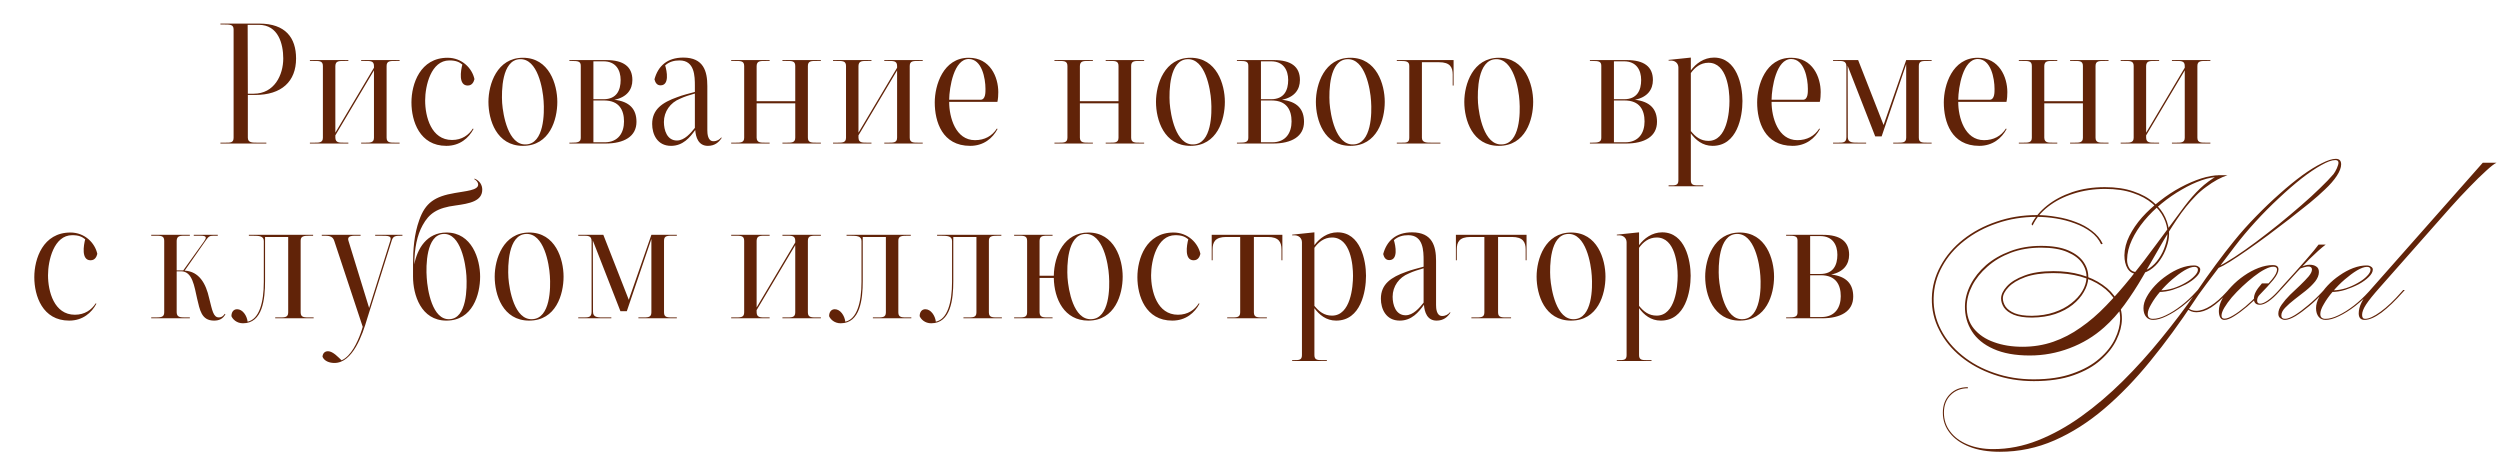
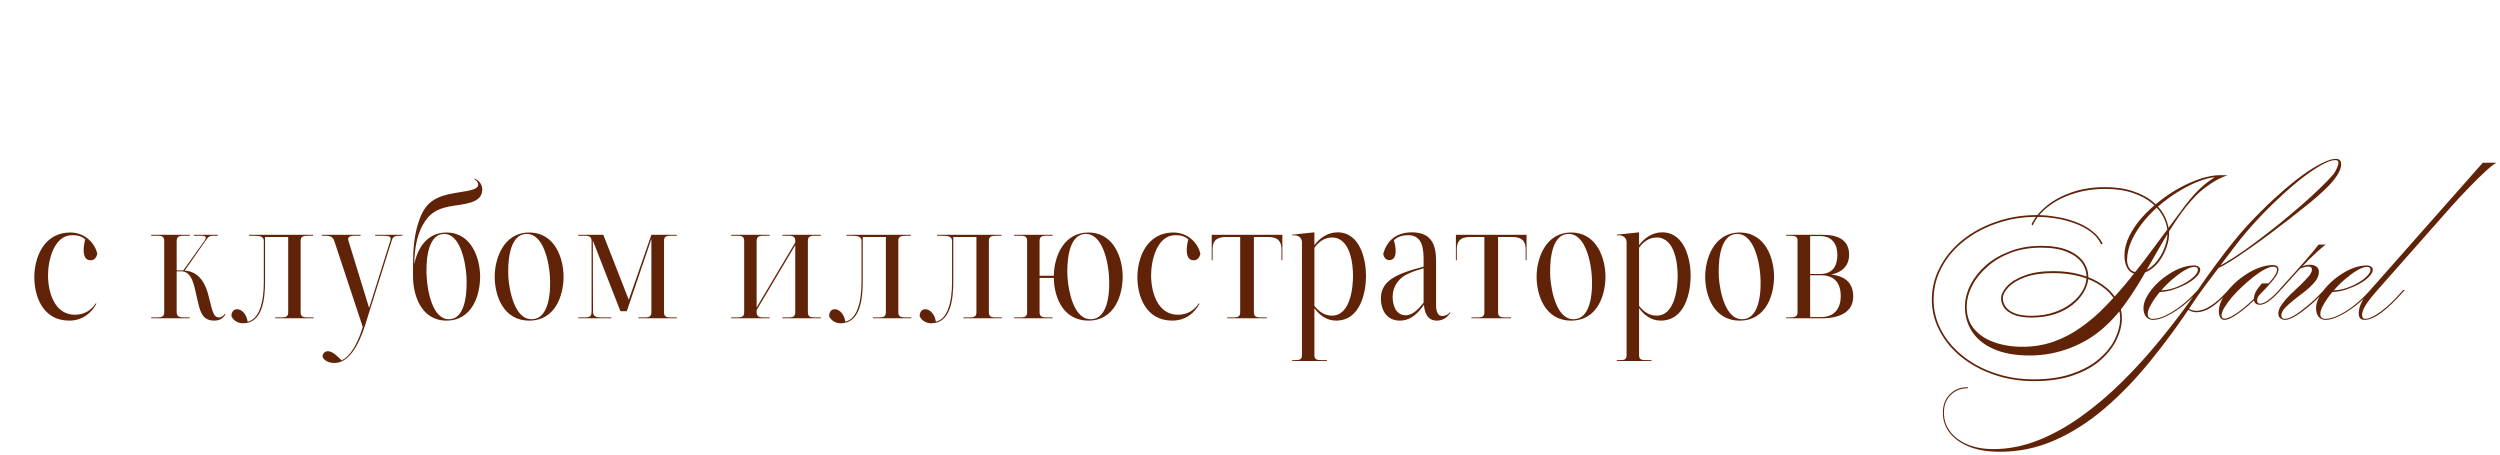
<svg xmlns="http://www.w3.org/2000/svg" width="418" height="76" viewBox="0 0 418 76" fill="none">
-   <path d="M43.284 4.153H41.409L41.439 15.668H42.421C45.872 15.668 47.36 12.544 47.36 9.777C47.36 7.337 46.527 4.153 43.284 4.153ZM37.451 4.093H36.856V3.944H43.343C47.747 3.944 49.503 6.325 49.503 9.777C49.503 13.615 47.092 15.877 42.659 15.877H41.439V23.018C41.439 23.911 42.242 23.851 43.194 23.851H44.533V24H36.856V23.851H37.66C38.552 23.851 39.058 23.881 39.058 23.018V4.926C39.058 4.093 38.463 4.093 37.451 4.093ZM66.812 10.193H66.277C65.295 10.193 64.64 10.134 64.64 11.026V23.018C64.64 23.911 65.295 23.851 66.277 23.851H66.812V24H60.385V23.851H60.921C61.873 23.851 62.527 23.911 62.527 23.018V11.77L56.07 22.631V23.018C56.1 23.911 56.725 23.851 57.707 23.851H58.243V24H51.815V23.851H52.351C53.333 23.851 53.987 23.911 53.987 23.018V11.026C53.987 10.134 53.333 10.193 52.351 10.193H51.815V10.044H58.243V10.193H57.707C56.725 10.193 56.1 10.134 56.07 11.026V22.185L62.527 11.324V11.026C62.527 10.134 61.873 10.193 60.921 10.193H60.385V10.044H66.812V10.193ZM78.197 14.3C76.62 14.3 77.036 11.8 77.304 10.788C76.769 10.372 76.263 10.104 75.132 10.104C72.067 10.104 71.085 14.329 71.085 16.799C71.085 19.507 72.097 23.405 75.578 23.405C77.245 23.405 78.375 22.572 79.06 21.5L79.179 21.56C78.375 23.078 76.888 24.387 74.626 24.387C70.163 24.387 68.794 20.251 68.794 17.126C68.794 14.032 70.252 9.658 74.834 9.658C77.245 9.658 78.941 11.413 79.328 13.228C79.209 13.704 78.941 14.3 78.197 14.3ZM87.945 24.149C90.981 24.03 91.04 18.942 90.891 16.888C90.772 14.895 89.909 9.747 86.904 9.896C83.899 10.044 83.839 15.192 83.958 17.216C84.107 19.239 84.97 24.298 87.945 24.149ZM87.44 9.658C91.814 9.658 93.183 14.091 93.183 17.037C93.183 20.013 91.903 24.387 87.44 24.387C83.006 24.387 81.667 20.042 81.667 17.037C81.667 14.091 83.095 9.658 87.44 9.658ZM101.002 16.799H99.217V23.792H101.092C103.413 23.792 104.335 22.155 104.335 20.31C104.335 18.406 103.532 16.799 101.002 16.799ZM100.913 10.253H99.217V16.591H100.913C103.115 16.591 103.77 15.073 103.77 13.377C103.77 11.711 102.966 10.253 100.913 10.253ZM106.418 20.37C106.418 22.81 104.365 24 101.211 24H95.2V23.851H95.587C96.539 23.851 97.104 23.792 97.104 23.048V10.997C97.104 10.253 96.628 10.193 95.617 10.193H95.2V10.044H101.359C104.246 10.044 105.734 11.145 105.734 13.377C105.734 14.984 104.811 16.263 102.728 16.68C105.317 16.978 106.418 18.287 106.418 20.37ZM116.183 21.381V15.639C115.35 15.877 114.457 16.144 113.713 16.502C112.077 17.156 111.005 18.644 111.005 20.399C111.005 21.738 111.511 23.494 113.178 23.494C114.457 23.494 115.499 22.244 116.183 21.381ZM120.587 22.988L120.676 23.048C120.17 23.822 119.486 24.387 118.355 24.387C116.778 24.387 116.332 22.959 116.243 21.738C115.35 22.988 114.189 24.387 112.196 24.387C109.875 24.387 109.042 22.423 109.042 20.727C109.042 18.287 110.738 17.126 113.267 16.234C114.1 15.906 115.32 15.609 116.183 15.371V14.389C116.183 12.722 116.153 10.104 113.624 10.104C112.731 10.104 111.898 10.312 111.214 10.937C111.511 11.889 111.958 14.27 110.44 14.27C109.785 14.27 109.547 13.734 109.428 13.258C110.024 11.056 111.541 9.628 114.249 9.628C117.641 9.628 118.266 11.919 118.266 14.389V21.768C118.266 22.304 118.325 23.613 119.278 23.613C119.903 23.613 120.319 23.316 120.587 22.988ZM128.681 10.193H128.145C127.163 10.193 126.538 10.134 126.509 11.026V16.918H132.966V11.026C132.966 10.134 132.341 10.193 131.359 10.193H130.823V10.044H137.251V10.193H136.685C135.733 10.193 135.078 10.134 135.078 11.026V23.018C135.078 23.911 135.733 23.851 136.715 23.851H137.251V24H130.823V23.851H131.359C132.311 23.851 132.966 23.911 132.966 23.018V17.275H126.509V23.018C126.538 23.911 127.193 23.851 128.145 23.851H128.681V24H122.254V23.851H122.789C123.771 23.851 124.426 23.911 124.426 23.018V11.026C124.426 10.134 123.771 10.193 122.789 10.193H122.254V10.044H128.681V10.193ZM154.279 10.193H153.743C152.761 10.193 152.107 10.134 152.107 11.026V23.018C152.107 23.911 152.761 23.851 153.743 23.851H154.279V24H147.852V23.851H148.387C149.339 23.851 149.994 23.911 149.994 23.018V11.77L143.537 22.631V23.018C143.567 23.911 144.192 23.851 145.174 23.851H145.709V24H139.282V23.851H139.818C140.799 23.851 141.454 23.911 141.454 23.018V11.026C141.454 10.134 140.799 10.193 139.818 10.193H139.282V10.044H145.709V10.193H145.174C144.192 10.193 143.567 10.134 143.537 11.026V22.185L149.994 11.324V11.026C149.994 10.134 149.339 10.193 148.387 10.193H147.852V10.044H154.279V10.193ZM158.701 16.68H163.938C164.801 16.68 164.771 15.43 164.771 14.865C164.771 13.109 164.176 9.866 161.974 9.866C159.504 9.866 158.73 14.567 158.701 16.68ZM166.764 17.037H158.701C158.701 19.626 159.772 23.435 163.015 23.435C164.622 23.435 165.872 22.75 166.675 21.5L166.794 21.56C165.961 23.137 164.443 24.387 162.212 24.387C157.54 24.387 156.29 20.34 156.29 17.126C156.29 14.27 157.689 9.658 161.974 9.658C165.574 9.658 166.913 12.901 166.913 15.4C166.913 15.936 166.883 16.502 166.764 17.037ZM182.73 10.193H182.194C181.212 10.193 180.588 10.134 180.558 11.026V16.918H187.015V11.026C187.015 10.134 186.39 10.193 185.408 10.193H184.872V10.044H191.3V10.193H190.734C189.782 10.193 189.128 10.134 189.128 11.026V23.018C189.128 23.911 189.782 23.851 190.764 23.851H191.3V24H184.872V23.851H185.408C186.36 23.851 187.015 23.911 187.015 23.018V17.275H180.558V23.018C180.588 23.911 181.242 23.851 182.194 23.851H182.73V24H176.303V23.851H176.838C177.82 23.851 178.475 23.911 178.475 23.018V11.026C178.475 10.134 177.82 10.193 176.838 10.193H176.303V10.044H182.73V10.193ZM199.56 24.149C202.595 24.03 202.654 18.942 202.506 16.888C202.387 14.895 201.524 9.747 198.518 9.896C195.513 10.044 195.454 15.192 195.573 17.216C195.721 19.239 196.584 24.298 199.56 24.149ZM199.054 9.658C203.428 9.658 204.797 14.091 204.797 17.037C204.797 20.013 203.517 24.387 199.054 24.387C194.62 24.387 193.281 20.042 193.281 17.037C193.281 14.091 194.71 9.658 199.054 9.658ZM212.617 16.799H210.831V23.792H212.706C215.027 23.792 215.949 22.155 215.949 20.31C215.949 18.406 215.146 16.799 212.617 16.799ZM212.527 10.253H210.831V16.591H212.527C214.729 16.591 215.384 15.073 215.384 13.377C215.384 11.711 214.581 10.253 212.527 10.253ZM218.032 20.37C218.032 22.81 215.979 24 212.825 24H206.814V23.851H207.201C208.153 23.851 208.719 23.792 208.719 23.048V10.997C208.719 10.253 208.243 10.193 207.231 10.193H206.814V10.044H212.974C215.86 10.044 217.348 11.145 217.348 13.377C217.348 14.984 216.426 16.263 214.343 16.68C216.931 16.978 218.032 18.287 218.032 20.37ZM226.294 24.149C229.329 24.03 229.388 18.942 229.24 16.888C229.121 14.895 228.258 9.747 225.252 9.896C222.247 10.044 222.188 15.192 222.307 17.216C222.455 19.239 223.318 24.298 226.294 24.149ZM225.788 9.658C230.162 9.658 231.531 14.091 231.531 17.037C231.531 20.013 230.251 24.387 225.788 24.387C221.354 24.387 220.015 20.042 220.015 17.037C220.015 14.091 221.444 9.658 225.788 9.658ZM243.04 10.044V14.3H242.892V12.484C242.892 11.264 242.475 10.402 240.6 10.402H237.744V23.018C237.744 23.911 238.607 23.851 239.5 23.851H240.839V24H233.548V23.851H234.322C235.125 23.851 235.631 23.881 235.631 23.018V11.026C235.631 10.253 235.096 10.193 234.114 10.193H233.548V10.044C233.548 10.044 241.077 10.044 243.04 10.044ZM251.11 24.149C254.145 24.03 254.205 18.942 254.056 16.888C253.937 14.895 253.074 9.747 250.069 9.896C247.063 10.044 247.004 15.192 247.123 17.216C247.271 19.239 248.134 24.298 251.11 24.149ZM250.604 9.658C254.978 9.658 256.347 14.091 256.347 17.037C256.347 20.013 255.068 24.387 250.604 24.387C246.17 24.387 244.831 20.042 244.831 17.037C244.831 14.091 246.26 9.658 250.604 9.658ZM271.635 16.799H269.85V23.792H271.724C274.045 23.792 274.968 22.155 274.968 20.31C274.968 18.406 274.164 16.799 271.635 16.799ZM271.546 10.253H269.85V16.591H271.546C273.748 16.591 274.402 15.073 274.402 13.377C274.402 11.711 273.599 10.253 271.546 10.253ZM277.051 20.37C277.051 22.81 274.997 24 271.843 24H265.832V23.851H266.219C267.172 23.851 267.737 23.792 267.737 23.048V10.997C267.737 10.253 267.261 10.193 266.249 10.193H265.832V10.044H271.992C274.878 10.044 276.366 11.145 276.366 13.377C276.366 14.984 275.444 16.263 273.361 16.68C275.95 16.978 277.051 18.287 277.051 20.37ZM285.655 23.554C288.78 23.554 289.166 18.703 289.166 16.888C289.166 15.103 288.78 10.491 285.655 10.491C284.316 10.491 283.364 11.294 282.709 12.217V21.917C283.483 22.869 284.346 23.554 285.655 23.554ZM286.578 9.628C290.416 9.628 291.339 14.3 291.339 16.888C291.339 19.507 290.476 24.387 286.34 24.387C284.673 24.387 283.513 23.405 282.709 22.304V30.16C282.709 31.052 283.334 30.993 284.257 30.993H284.792V31.142H278.99V30.993H279.228C280.091 30.993 280.626 31.022 280.626 30.16V11.294C280.626 10.58 280.061 10.044 279.168 10.134H278.99V10.015L282.709 9.628V11.77C283.542 10.639 284.882 9.628 286.578 9.628ZM296.206 16.68H301.443C302.306 16.68 302.277 15.43 302.277 14.865C302.277 13.109 301.681 9.866 299.479 9.866C297.01 9.866 296.236 14.567 296.206 16.68ZM304.27 17.037H296.206C296.206 19.626 297.277 23.435 300.521 23.435C302.128 23.435 303.377 22.75 304.181 21.5L304.3 21.56C303.467 23.137 301.949 24.387 299.717 24.387C295.046 24.387 293.796 20.34 293.796 17.126C293.796 14.27 295.195 9.658 299.479 9.658C303.08 9.658 304.419 12.901 304.419 15.4C304.419 15.936 304.389 16.502 304.27 17.037ZM322.97 10.193H322.494C321.453 10.193 320.828 10.134 320.828 11.026V23.018C320.828 23.911 321.453 23.851 322.435 23.851H322.97V24H316.543V23.851H317.109C318.061 23.851 318.715 23.911 318.715 23.018V10.729L314.609 22.81H313.538L308.926 10.997L308.955 22.929C308.955 23.911 309.818 23.851 310.889 23.851H312.02V24H306.486V23.851H307.349C308.122 23.851 308.717 23.881 308.717 22.929V11.116C308.717 10.163 308.092 10.193 307.259 10.193H306.486V10.044H310.681L314.936 20.905L318.715 10.044H322.97V10.193ZM327.415 16.68H332.652C333.515 16.68 333.486 15.43 333.486 14.865C333.486 13.109 332.89 9.866 330.688 9.866C328.219 9.866 327.445 14.567 327.415 16.68ZM335.479 17.037H327.415C327.415 19.626 328.487 23.435 331.73 23.435C333.337 23.435 334.587 22.75 335.39 21.5L335.509 21.56C334.676 23.137 333.158 24.387 330.927 24.387C326.255 24.387 325.005 20.34 325.005 17.126C325.005 14.27 326.404 9.658 330.688 9.658C334.289 9.658 335.628 12.901 335.628 15.4C335.628 15.936 335.598 16.502 335.479 17.037ZM343.977 10.193H343.441C342.459 10.193 341.834 10.134 341.804 11.026V16.918H348.262V11.026C348.262 10.134 347.637 10.193 346.655 10.193H346.119V10.044H352.546V10.193H351.981C351.029 10.193 350.374 10.134 350.374 11.026V23.018C350.374 23.911 351.029 23.851 352.011 23.851H352.546V24H346.119V23.851H346.655C347.607 23.851 348.262 23.911 348.262 23.018V17.275H341.804V23.018C341.834 23.911 342.489 23.851 343.441 23.851H343.977V24H337.549V23.851H338.085C339.067 23.851 339.722 23.911 339.722 23.018V11.026C339.722 10.134 339.067 10.193 338.085 10.193H337.549V10.044H343.977V10.193ZM369.575 10.193H369.039C368.057 10.193 367.403 10.134 367.403 11.026V23.018C367.403 23.911 368.057 23.851 369.039 23.851H369.575V24H363.147V23.851H363.683C364.635 23.851 365.29 23.911 365.29 23.018V11.77L358.833 22.631V23.018C358.863 23.911 359.487 23.851 360.469 23.851H361.005V24H354.578V23.851H355.113C356.095 23.851 356.75 23.911 356.75 23.018V11.026C356.75 10.134 356.095 10.193 355.113 10.193H354.578V10.044H361.005V10.193H360.469C359.487 10.193 358.863 10.134 358.833 11.026V22.185L365.29 11.324V11.026C365.29 10.134 364.635 10.193 363.683 10.193H363.147V10.044H369.575V10.193Z" fill="#612308" />
  <path d="M15.139 43.519C13.562 43.519 13.979 41.02 14.246 40.008C13.711 39.591 13.205 39.323 12.074 39.323C9.009 39.323 8.028 43.549 8.028 46.019C8.028 48.726 9.039 52.624 12.521 52.624C14.187 52.624 15.318 51.791 16.002 50.72L16.121 50.779C15.318 52.297 13.83 53.606 11.569 53.606C7.105 53.606 5.736 49.47 5.736 46.346C5.736 43.251 7.194 38.877 11.777 38.877C14.187 38.877 15.883 40.633 16.27 42.448C16.151 42.924 15.883 43.519 15.139 43.519ZM37.574 52.476L37.693 52.535C37.276 53.309 36.651 53.606 35.788 53.606C33.646 53.606 33.408 51.761 32.962 49.946C32.485 47.863 32.188 45.364 30.284 45.364H29.54V52.237C29.569 53.1 30.194 53.071 31.176 53.071H31.741V53.219H25.284V53.071H25.82C26.802 53.071 27.457 53.1 27.457 52.237V40.246C27.457 39.353 26.802 39.413 25.82 39.413H25.284V39.264H31.741V39.413H31.176C30.224 39.413 29.569 39.353 29.54 40.246V45.215C29.867 45.215 30.313 45.215 30.64 45.215L34.092 40.395C34.479 39.829 34.717 39.413 33.557 39.413H32.396V39.264H36.413V39.413H35.699C35.044 39.413 34.866 39.561 34.479 40.097L30.879 45.245C33.259 45.394 34.42 47.328 34.985 49.917C35.491 51.91 35.669 53.071 36.592 53.071C37.127 53.071 37.425 52.714 37.574 52.476ZM52.352 39.413H51.787C50.805 39.413 50.269 39.472 50.269 40.246V52.237C50.269 53.13 50.924 53.071 51.906 53.071H52.441V53.219H46.014V53.071H46.55C47.532 53.071 48.186 53.13 48.186 52.237V39.621H44.318C44.318 39.948 44.318 47.001 44.318 47.001C44.318 50.036 43.901 54.053 40.628 54.053C39.557 54.053 38.903 53.368 38.694 52.862C38.694 52.178 39.051 51.702 39.646 51.702C40.569 51.702 41.283 52.773 41.402 53.785C43.336 53.368 44.11 50.601 44.11 47.12C44.11 47.12 44.11 41.763 44.11 40.305C44.11 39.472 43.366 39.413 42.205 39.413H41.61V39.264H52.352V39.413ZM62.731 39.264H67.284V39.413H67.165C66.093 39.413 65.766 39.472 65.528 40.127L61.362 53.368C60.618 55.927 58.982 60.688 55.917 60.688C55.113 60.688 54.221 60.391 53.923 59.647C53.953 59.171 54.221 58.724 54.846 58.724C55.679 58.724 56.661 59.825 57.107 60.242C58.714 59.557 59.785 57.147 60.291 55.749C60.38 55.541 60.588 54.856 60.648 54.648L55.887 40.276C55.619 39.383 54.846 39.413 53.983 39.413H53.804V39.264H60.291V39.413H59.874C59.041 39.413 57.97 39.323 58.267 40.276L61.719 51.494L65.26 40.246C65.498 39.442 65.052 39.413 63.534 39.413H62.731V39.264ZM74.146 39.115C71.26 39.264 71.2 44.412 71.349 46.435C71.468 48.459 72.272 53.517 75.158 53.368C78.074 53.249 78.104 48.161 77.985 46.108C77.866 44.114 77.033 38.966 74.146 39.115ZM70.665 37.657C69.742 39.323 69.296 41.496 69.266 44.203C69.772 41.585 71.349 38.877 74.652 38.877C78.907 38.877 80.276 43.311 80.276 46.257C80.276 49.232 79.026 53.606 74.652 53.606C70.367 53.606 69.058 49.262 69.058 46.257V44.233C69.058 41.763 69.237 39.175 70.099 36.794C71.111 33.908 72.688 32.837 76.051 32.271C77.836 31.944 79.949 31.825 79.949 30.873C79.949 30.426 79.592 30.129 79.294 29.95L79.354 29.861C80.246 30.248 80.633 30.962 80.633 31.706C80.633 33.64 78.52 34.027 76.17 34.354C73.105 34.741 71.736 35.693 70.665 37.657ZM88.991 53.368C92.026 53.249 92.086 48.161 91.937 46.108C91.818 44.114 90.955 38.966 87.95 39.115C84.945 39.264 84.885 44.412 85.004 46.435C85.153 48.459 86.016 53.517 88.991 53.368ZM88.486 38.877C92.86 38.877 94.228 43.311 94.228 46.257C94.228 49.232 92.949 53.606 88.486 53.606C84.052 53.606 82.713 49.262 82.713 46.257C82.713 43.311 84.141 38.877 88.486 38.877ZM113.167 39.413H112.69C111.649 39.413 111.024 39.353 111.024 40.246V52.237C111.024 53.13 111.649 53.071 112.631 53.071H113.167V53.219H106.739V53.071H107.305C108.257 53.071 108.911 53.13 108.911 52.237V39.948L104.805 52.029H103.734L99.122 40.216L99.151 52.148C99.151 53.13 100.014 53.071 101.086 53.071H102.216V53.219H96.682V53.071H97.545C98.318 53.071 98.913 53.1 98.913 52.148V40.335C98.913 39.383 98.288 39.413 97.455 39.413H96.682V39.264H100.877L105.132 50.125L108.911 39.264H113.167V39.413ZM137.25 39.413H136.715C135.733 39.413 135.078 39.353 135.078 40.246V52.237C135.078 53.13 135.733 53.071 136.715 53.071H137.25V53.219H130.823V53.071H131.359C132.311 53.071 132.965 53.13 132.965 52.237V40.99L126.508 51.851V52.237C126.538 53.13 127.163 53.071 128.145 53.071H128.681V53.219H122.253V53.071H122.789C123.771 53.071 124.425 53.13 124.425 52.237V40.246C124.425 39.353 123.771 39.413 122.789 39.413H122.253V39.264H128.681V39.413H128.145C127.163 39.413 126.538 39.353 126.508 40.246V51.404L132.965 40.543V40.246C132.965 39.353 132.311 39.413 131.359 39.413H130.823V39.264H137.25V39.413ZM152.285 39.413H151.72C150.738 39.413 150.202 39.472 150.202 40.246V52.237C150.202 53.13 150.857 53.071 151.839 53.071H152.374V53.219H145.947V53.071H146.483C147.465 53.071 148.119 53.13 148.119 52.237V39.621H144.251C144.251 39.948 144.251 47.001 144.251 47.001C144.251 50.036 143.834 54.053 140.561 54.053C139.49 54.053 138.835 53.368 138.627 52.862C138.627 52.178 138.984 51.702 139.579 51.702C140.502 51.702 141.216 52.773 141.335 53.785C143.269 53.368 144.043 50.601 144.043 47.12C144.043 47.12 144.043 41.763 144.043 40.305C144.043 39.472 143.299 39.413 142.138 39.413H141.543V39.264H152.285V39.413ZM167.425 39.413H166.859C165.877 39.413 165.342 39.472 165.342 40.246V52.237C165.342 53.13 165.996 53.071 166.978 53.071H167.514V53.219H161.087V53.071H161.622C162.604 53.071 163.259 53.13 163.259 52.237V39.621H159.391C159.391 39.948 159.391 47.001 159.391 47.001C159.391 50.036 158.974 54.053 155.701 54.053C154.63 54.053 153.975 53.368 153.767 52.862C153.767 52.178 154.124 51.702 154.719 51.702C155.641 51.702 156.355 52.773 156.474 53.785C158.409 53.368 159.182 50.601 159.182 47.12C159.182 47.12 159.182 41.763 159.182 40.305C159.182 39.472 158.438 39.413 157.278 39.413H156.683V39.264H167.425V39.413ZM182.475 53.368C185.51 53.249 185.57 48.161 185.421 46.108C185.302 44.114 184.439 38.966 181.434 39.115C178.428 39.264 178.369 44.412 178.488 46.435C178.636 48.459 179.47 53.517 182.475 53.368ZM181.969 38.877C186.343 38.877 187.712 43.311 187.712 46.257C187.712 49.232 186.433 53.606 181.969 53.606C177.952 53.606 176.256 50.006 176.196 46.465H173.816V52.237C173.846 53.13 174.5 53.071 175.453 53.071H175.988V53.219H169.561V53.071H170.096C171.078 53.071 171.733 53.13 171.733 52.237V40.246C171.733 39.353 171.078 39.413 170.096 39.413H169.561V39.264H175.988V39.413H175.453C174.471 39.413 173.846 39.353 173.816 40.246V46.108H176.196C176.256 42.656 177.982 38.877 181.969 38.877ZM199.575 43.519C197.998 43.519 198.414 41.02 198.682 40.008C198.146 39.591 197.641 39.323 196.51 39.323C193.445 39.323 192.463 43.549 192.463 46.019C192.463 48.726 193.475 52.624 196.956 52.624C198.623 52.624 199.753 51.791 200.438 50.72L200.557 50.779C199.753 52.297 198.265 53.606 196.004 53.606C191.541 53.606 190.172 49.47 190.172 46.346C190.172 43.251 191.63 38.877 196.212 38.877C198.623 38.877 200.319 40.633 200.705 42.448C200.586 42.924 200.319 43.519 199.575 43.519ZM202.747 43.519H202.598V39.264H214.412V43.519H214.263V41.704C214.263 40.484 213.817 39.621 211.972 39.621H209.651V52.237C209.651 53.13 210.305 53.071 211.287 53.071H211.823V53.219H205.187V53.071H205.723C206.705 53.071 207.359 53.13 207.359 52.237V39.621H205.038C203.164 39.621 202.747 40.484 202.747 41.704V43.519ZM222.714 52.773C225.838 52.773 226.225 47.923 226.225 46.108C226.225 44.322 225.838 39.71 222.714 39.71C221.375 39.71 220.423 40.514 219.768 41.436V51.137C220.542 52.089 221.405 52.773 222.714 52.773ZM223.636 38.847C227.475 38.847 228.397 43.519 228.397 46.108C228.397 48.726 227.534 53.606 223.398 53.606C221.732 53.606 220.571 52.624 219.768 51.523V59.379C219.768 60.272 220.393 60.212 221.315 60.212H221.851V60.361H216.048V60.212H216.287C217.149 60.212 217.685 60.242 217.685 59.379V40.514C217.685 39.8 217.12 39.264 216.227 39.353H216.048V39.234L219.768 38.847V40.99C220.601 39.859 221.94 38.847 223.636 38.847ZM238.026 50.601V44.858C237.193 45.096 236.3 45.364 235.556 45.721C233.92 46.376 232.848 47.863 232.848 49.619C232.848 50.958 233.354 52.714 235.021 52.714C236.3 52.714 237.341 51.464 238.026 50.601ZM242.43 52.208L242.519 52.267C242.013 53.041 241.329 53.606 240.198 53.606C238.621 53.606 238.175 52.178 238.085 50.958C237.193 52.208 236.032 53.606 234.039 53.606C231.718 53.606 230.884 51.642 230.884 49.946C230.884 47.506 232.581 46.346 235.11 45.453C235.943 45.126 237.163 44.828 238.026 44.59V43.608C238.026 41.942 237.996 39.323 235.467 39.323C234.574 39.323 233.741 39.532 233.057 40.157C233.354 41.109 233.801 43.489 232.283 43.489C231.628 43.489 231.39 42.954 231.271 42.477C231.866 40.276 233.384 38.847 236.092 38.847C239.484 38.847 240.109 41.139 240.109 43.608V50.988C240.109 51.523 240.168 52.833 241.121 52.833C241.745 52.833 242.162 52.535 242.43 52.208ZM243.575 43.519H243.426V39.264H255.239V43.519H255.09V41.704C255.09 40.484 254.644 39.621 252.799 39.621H250.478V52.237C250.478 53.13 251.133 53.071 252.115 53.071H252.65V53.219H246.015V53.071H246.55C247.532 53.071 248.187 53.13 248.187 52.237V39.621H245.866C243.991 39.621 243.575 40.484 243.575 41.704V43.519ZM263.198 53.368C266.233 53.249 266.293 48.161 266.144 46.108C266.025 44.114 265.162 38.966 262.157 39.115C259.151 39.264 259.092 44.412 259.211 46.435C259.36 48.459 260.223 53.517 263.198 53.368ZM262.692 38.877C267.066 38.877 268.435 43.311 268.435 46.257C268.435 49.232 267.156 53.606 262.692 53.606C258.259 53.606 256.92 49.262 256.92 46.257C256.92 43.311 258.348 38.877 262.692 38.877ZM276.995 52.773C280.12 52.773 280.507 47.923 280.507 46.108C280.507 44.322 280.12 39.71 276.995 39.71C275.656 39.71 274.704 40.514 274.05 41.436V51.137C274.823 52.089 275.686 52.773 276.995 52.773ZM277.918 38.847C281.756 38.847 282.679 43.519 282.679 46.108C282.679 48.726 281.816 53.606 277.68 53.606C276.013 53.606 274.853 52.624 274.05 51.523V59.379C274.05 60.272 274.674 60.212 275.597 60.212H276.133V60.361H270.33V60.212H270.568C271.431 60.212 271.967 60.242 271.967 59.379V40.514C271.967 39.8 271.401 39.264 270.509 39.353H270.33V39.234L274.05 38.847V40.99C274.883 39.859 276.222 38.847 277.918 38.847ZM291.385 53.368C294.42 53.249 294.48 48.161 294.331 46.108C294.212 44.114 293.349 38.966 290.344 39.115C287.338 39.264 287.279 44.412 287.398 46.435C287.547 48.459 288.409 53.517 291.385 53.368ZM290.879 38.877C295.253 38.877 296.622 43.311 296.622 46.257C296.622 49.232 295.343 53.606 290.879 53.606C286.446 53.606 285.107 49.262 285.107 46.257C285.107 43.311 286.535 38.877 290.879 38.877ZM304.442 46.019H302.657V53.011H304.531C306.852 53.011 307.775 51.375 307.775 49.53C307.775 47.625 306.971 46.019 304.442 46.019ZM304.353 39.472H302.657V45.81H304.353C306.555 45.81 307.209 44.293 307.209 42.597C307.209 40.93 306.406 39.472 304.353 39.472ZM309.858 49.589C309.858 52.029 307.804 53.219 304.65 53.219H298.64V53.071H299.026C299.979 53.071 300.544 53.011 300.544 52.267V40.216C300.544 39.472 300.068 39.413 299.056 39.413H298.64V39.264H304.799C307.685 39.264 309.173 40.365 309.173 42.597C309.173 44.203 308.251 45.483 306.168 45.9C308.757 46.197 309.858 47.506 309.858 49.589ZM340.025 63.426C342.564 63.426 344.737 63.099 346.542 62.444C348.367 61.809 349.864 60.976 351.035 59.944C352.205 58.933 353.068 57.842 353.624 56.671C354.179 55.521 354.467 54.42 354.487 53.368C354.506 52.257 354.239 51.236 353.683 50.303C353.148 49.351 352.374 48.528 351.362 47.834C350.37 47.139 349.19 46.604 347.821 46.227C346.452 45.85 344.945 45.661 343.298 45.661C341.414 45.661 339.847 45.89 338.597 46.346C337.367 46.802 336.444 47.358 335.83 48.012C335.215 48.647 334.897 49.262 334.877 49.857C334.877 50.333 335.026 50.799 335.324 51.256C335.641 51.712 336.157 52.089 336.871 52.386C337.585 52.664 338.537 52.803 339.728 52.803C341.136 52.783 342.386 52.585 343.477 52.208C344.588 51.831 345.53 51.335 346.304 50.72C347.097 50.105 347.712 49.431 348.149 48.697C348.585 47.963 348.823 47.229 348.863 46.495C348.902 45.622 348.664 44.798 348.149 44.025C347.633 43.251 346.81 42.626 345.679 42.15C344.548 41.654 343.08 41.406 341.275 41.406C339.41 41.406 337.714 41.694 336.187 42.269C334.679 42.844 333.38 43.618 332.289 44.59C331.198 45.542 330.354 46.594 329.759 47.744C329.164 48.895 328.857 50.045 328.837 51.196C328.817 52.704 329.214 53.953 330.027 54.945C330.86 55.957 331.981 56.711 333.39 57.207C334.798 57.723 336.385 57.98 338.151 57.98C339.976 57.98 341.691 57.703 343.298 57.147C344.905 56.592 346.433 55.798 347.881 54.767C349.349 53.755 350.767 52.535 352.136 51.107C353.524 49.678 354.913 48.101 356.302 46.376C357.71 44.63 359.138 42.765 360.587 40.781C362.055 38.778 363.592 36.705 365.199 34.562C366.111 33.352 366.994 32.341 367.847 31.527C368.72 30.694 369.732 29.95 370.882 29.296H372.43C371.934 29.454 371.368 29.702 370.733 30.04C370.118 30.377 369.494 30.783 368.859 31.259C368.224 31.716 367.649 32.212 367.133 32.747C366.022 33.878 364.971 35.187 363.979 36.675C362.987 38.143 362.025 39.7 361.092 41.347C360.16 42.974 359.218 44.61 358.266 46.257C357.313 47.903 356.302 49.46 355.231 50.928C354.179 52.376 353.038 53.646 351.809 54.737C350.122 56.245 348.198 57.405 346.036 58.218C343.893 59.032 341.672 59.438 339.371 59.438C336.95 59.438 334.927 59.072 333.3 58.337C331.693 57.623 330.493 56.641 329.7 55.392C328.906 54.142 328.519 52.743 328.539 51.196C328.559 49.966 328.877 48.756 329.491 47.566C330.106 46.376 330.969 45.294 332.08 44.322C333.211 43.35 334.55 42.577 336.097 42.001C337.645 41.406 339.371 41.109 341.275 41.109C343.159 41.109 344.687 41.367 345.857 41.882C347.028 42.398 347.881 43.063 348.416 43.876C348.952 44.689 349.2 45.562 349.16 46.495C349.121 47.268 348.873 48.042 348.416 48.816C347.98 49.589 347.355 50.303 346.542 50.958C345.748 51.593 344.776 52.109 343.626 52.505C342.495 52.882 341.205 53.081 339.757 53.1C338.488 53.1 337.466 52.942 336.692 52.624C335.939 52.307 335.393 51.9 335.056 51.404C334.738 50.908 334.58 50.403 334.58 49.887C334.6 49.232 334.927 48.558 335.562 47.863C336.216 47.149 337.188 46.554 338.478 46.078C339.767 45.582 341.384 45.334 343.328 45.334C344.994 45.334 346.522 45.532 347.911 45.929C349.319 46.326 350.539 46.891 351.571 47.625C352.602 48.34 353.396 49.183 353.951 50.155C354.526 51.127 354.804 52.198 354.784 53.368C354.764 54.459 354.467 55.6 353.891 56.79C353.316 58 352.433 59.131 351.243 60.182C350.073 61.234 348.555 62.087 346.691 62.741C344.846 63.396 342.634 63.723 340.055 63.723C337.655 63.723 335.413 63.356 333.33 62.622C331.267 61.908 329.452 60.916 327.885 59.647C326.318 58.377 325.107 56.899 324.254 55.213C323.382 53.547 322.965 51.761 323.005 49.857C323.044 47.953 323.53 46.157 324.463 44.471C325.375 42.785 326.635 41.307 328.242 40.038C329.849 38.768 331.703 37.776 333.806 37.062C335.909 36.328 338.151 35.961 340.531 35.961C341.602 35.961 342.703 36.06 343.834 36.258C344.984 36.437 346.066 36.725 347.077 37.121C348.109 37.498 349.011 37.994 349.785 38.609C350.579 39.204 351.174 39.919 351.571 40.752L351.303 40.841C350.926 40.028 350.351 39.333 349.577 38.758C348.803 38.183 347.92 37.717 346.929 37.359C345.937 36.983 344.885 36.705 343.774 36.526C342.683 36.348 341.602 36.258 340.531 36.258C338.19 36.258 335.988 36.616 333.925 37.33C331.862 38.024 330.037 38.996 328.45 40.246C326.863 41.476 325.623 42.914 324.731 44.56C323.818 46.207 323.342 47.972 323.302 49.857C323.263 51.722 323.669 53.477 324.522 55.124C325.375 56.77 326.565 58.209 328.093 59.438C329.62 60.688 331.406 61.66 333.449 62.355C335.492 63.069 337.684 63.426 340.025 63.426ZM357.254 45.781C356.619 45.781 356.113 45.493 355.736 44.917C355.379 44.322 355.201 43.578 355.201 42.686C355.221 41.595 355.498 40.514 356.034 39.442C356.57 38.371 357.274 37.34 358.147 36.348C359.039 35.356 360.041 34.434 361.152 33.581C362.263 32.708 363.413 31.954 364.604 31.319C365.794 30.684 366.944 30.188 368.055 29.831C369.186 29.474 370.208 29.296 371.12 29.296V29.593C370.228 29.573 369.236 29.752 368.145 30.129C367.054 30.506 365.933 31.031 364.782 31.706C363.632 32.361 362.511 33.134 361.42 34.027C360.349 34.9 359.377 35.862 358.504 36.913C357.651 37.945 356.966 39.016 356.451 40.127C355.935 41.218 355.667 42.319 355.647 43.43C355.647 43.965 355.776 44.441 356.034 44.858C356.292 45.275 356.698 45.483 357.254 45.483C358.028 45.483 358.732 45.275 359.367 44.858C360.001 44.422 360.537 43.876 360.973 43.221C361.43 42.547 361.777 41.833 362.015 41.079C362.273 40.325 362.402 39.611 362.402 38.937C362.402 38.103 362.193 37.26 361.777 36.407C361.36 35.534 360.725 34.741 359.872 34.027C359.019 33.293 357.938 32.708 356.629 32.271C355.32 31.815 353.772 31.587 351.987 31.587C350.083 31.587 348.307 31.855 346.661 32.39C345.034 32.906 343.626 33.63 342.435 34.562C341.265 35.475 340.402 36.526 339.847 37.717L339.668 37.478C340.243 36.328 341.116 35.286 342.287 34.354C343.457 33.422 344.856 32.678 346.482 32.122C348.129 31.567 349.944 31.289 351.928 31.289C353.772 31.289 355.369 31.527 356.718 32.003C358.087 32.46 359.208 33.075 360.081 33.848C360.973 34.602 361.628 35.445 362.045 36.377C362.461 37.29 362.67 38.193 362.67 39.085C362.67 39.8 362.531 40.543 362.253 41.317C361.995 42.091 361.628 42.815 361.152 43.489C360.696 44.164 360.13 44.719 359.456 45.156C358.801 45.572 358.067 45.781 357.254 45.781ZM359.965 53.309C360.6 53.309 361.324 53.11 362.137 52.714C362.97 52.317 363.823 51.781 364.696 51.107C365.569 50.432 366.382 49.678 367.136 48.845L367.464 48.488H367.761L367.493 48.756C366.72 49.629 365.867 50.432 364.934 51.166C364.002 51.88 363.099 52.446 362.226 52.862C361.373 53.279 360.63 53.487 359.995 53.487C359.499 53.487 359.112 53.319 358.834 52.981C358.537 52.624 358.388 52.138 358.388 51.523C358.388 50.928 358.566 50.303 358.924 49.649C359.281 48.994 359.747 48.359 360.322 47.744C360.917 47.11 361.582 46.544 362.316 46.048C363.05 45.532 363.804 45.126 364.577 44.828C365.371 44.531 366.124 44.382 366.839 44.382C367.156 44.382 367.404 44.451 367.583 44.59C367.781 44.709 367.88 44.868 367.88 45.066C367.88 45.463 367.652 45.88 367.196 46.316C366.759 46.752 366.194 47.159 365.5 47.536C364.805 47.893 364.061 48.201 363.268 48.459C362.494 48.697 361.75 48.816 361.036 48.816L361.304 48.548C361.978 48.528 362.673 48.409 363.387 48.191C364.101 47.953 364.766 47.655 365.381 47.298C366.015 46.941 366.521 46.564 366.898 46.167C367.295 45.77 367.493 45.413 367.493 45.096C367.493 44.779 367.295 44.62 366.898 44.62C366.462 44.62 365.906 44.818 365.232 45.215C364.577 45.612 363.893 46.118 363.179 46.733C362.464 47.348 361.8 48.022 361.185 48.756C360.57 49.47 360.074 50.164 359.697 50.839C359.3 51.494 359.102 52.049 359.102 52.505C359.102 53.041 359.39 53.309 359.965 53.309ZM334.367 75.537C332.403 75.537 330.717 75.259 329.309 74.703C327.88 74.148 326.779 73.374 326.006 72.382C325.232 71.41 324.845 70.28 324.845 68.99C324.845 67.74 325.232 66.719 326.006 65.925C326.779 65.132 327.781 64.735 329.011 64.735L329.041 64.914C327.87 64.914 326.908 65.29 326.154 66.044C325.401 66.798 325.024 67.78 325.024 68.99C325.024 70.18 325.371 71.232 326.065 72.144C326.759 73.077 327.731 73.801 328.981 74.317C330.211 74.832 331.639 75.09 333.266 75.09C335.785 75.09 338.275 74.604 340.735 73.632C343.195 72.66 345.615 71.321 347.995 69.615C350.376 67.909 352.687 65.945 354.929 63.723C357.15 61.521 359.283 59.161 361.326 56.641C363.369 54.142 365.294 51.603 367.099 49.024C368.309 47.239 369.44 45.642 370.491 44.233C371.542 42.805 372.554 41.496 373.526 40.305C374.696 38.857 375.936 37.469 377.246 36.139C378.555 34.791 379.864 33.541 381.173 32.39C382.483 31.22 383.732 30.198 384.923 29.325C386.133 28.453 387.224 27.778 388.196 27.302C389.168 26.806 389.951 26.558 390.547 26.558C391.142 26.558 391.439 26.866 391.439 27.48C391.439 28.016 391.201 28.651 390.725 29.385C390.249 30.119 389.575 30.892 388.702 31.706C388.027 32.361 387.184 33.104 386.172 33.938C385.161 34.751 384.06 35.624 382.869 36.556C381.679 37.469 380.479 38.381 379.269 39.294C378.059 40.186 376.898 41.02 375.788 41.793C374.677 42.567 373.695 43.221 372.842 43.757C372.009 44.273 371.374 44.62 370.937 44.798L370.848 44.59C371.622 44.213 372.554 43.668 373.645 42.954C374.736 42.239 375.907 41.416 377.156 40.484C378.426 39.532 379.705 38.54 380.995 37.508C382.284 36.457 383.524 35.415 384.714 34.384C385.905 33.352 386.966 32.38 387.898 31.468C388.85 30.555 389.604 29.772 390.16 29.117C390.358 28.859 390.547 28.532 390.725 28.135C390.904 27.718 390.993 27.411 390.993 27.213C390.993 26.915 390.814 26.766 390.457 26.766C389.882 26.766 389.108 27.044 388.136 27.599C387.164 28.135 386.063 28.879 384.833 29.831C383.623 30.783 382.354 31.884 381.025 33.134C379.696 34.364 378.396 35.673 377.127 37.062C375.857 38.45 374.687 39.849 373.615 41.258C371.572 43.975 370.005 46.048 368.914 47.477C367.843 48.905 367.138 49.897 366.801 50.452C364.441 54.023 362.02 57.326 359.541 60.361C357.061 63.416 354.492 66.074 351.834 68.336C349.176 70.597 346.398 72.363 343.502 73.632C340.606 74.902 337.561 75.537 334.367 75.537ZM367.248 52.208C366.573 52.208 366.037 51.99 365.641 51.553L365.73 51.434C366.147 51.791 366.643 51.97 367.218 51.97C367.952 51.97 368.755 51.692 369.628 51.137C370.501 50.581 371.384 49.807 372.276 48.816L372.574 48.488H372.842L372.574 48.816C371.523 49.986 370.56 50.849 369.688 51.404C368.835 51.94 368.021 52.208 367.248 52.208ZM371.916 53.487C371.618 53.487 371.39 53.358 371.231 53.1C371.072 52.823 370.993 52.456 370.993 51.999C370.993 51.345 371.182 50.67 371.558 49.976C371.935 49.262 372.441 48.578 373.076 47.923C373.711 47.248 374.415 46.643 375.189 46.108C375.982 45.552 376.796 45.116 377.629 44.798C378.462 44.481 379.255 44.322 380.009 44.322C380.644 44.322 380.961 44.56 380.961 45.037C380.961 45.493 380.674 46.078 380.098 46.792C379.523 47.486 378.789 48.29 377.897 49.202C377.202 49.936 376.468 50.631 375.695 51.285C374.941 51.92 374.227 52.446 373.552 52.862C372.898 53.279 372.352 53.487 371.916 53.487ZM371.945 53.279C372.302 53.279 372.778 53.1 373.374 52.743C373.989 52.386 374.673 51.89 375.427 51.256C376.181 50.621 376.954 49.887 377.748 49.054C378.64 48.141 379.355 47.358 379.89 46.703C380.446 46.028 380.723 45.483 380.723 45.066C380.723 44.749 380.515 44.59 380.098 44.59C379.722 44.59 379.245 44.739 378.67 45.037C378.095 45.334 377.48 45.741 376.825 46.257C376.191 46.752 375.556 47.298 374.921 47.893C374.286 48.488 373.701 49.093 373.165 49.708C372.65 50.323 372.233 50.898 371.916 51.434C371.598 51.97 371.439 52.416 371.439 52.773C371.439 53.11 371.608 53.279 371.945 53.279ZM381.08 48.756C380.465 49.45 379.87 49.996 379.295 50.393C378.74 50.77 378.264 50.958 377.867 50.958C377.192 50.958 376.855 50.631 376.855 49.976C376.855 49.579 376.954 49.193 377.153 48.816C377.351 48.419 377.698 47.943 378.194 47.387H379.533L377.807 49.292C377.53 49.569 377.391 49.897 377.391 50.274C377.391 50.611 377.559 50.779 377.897 50.779C378.214 50.779 378.621 50.611 379.117 50.274C379.632 49.917 380.168 49.441 380.723 48.845L381.051 48.488H381.318L381.08 48.756ZM381.323 48.488H381.055L381.383 48.101C383.108 46.217 384.497 44.67 385.548 43.459C386.62 42.23 387.324 41.377 387.661 40.901H388.851C388.117 41.456 387.185 42.289 386.054 43.4C384.943 44.511 383.495 46.068 381.71 48.072L381.323 48.488ZM382.067 53.309C382.464 53.309 383.009 53.1 383.704 52.684C384.398 52.247 385.142 51.692 385.935 51.017C386.749 50.343 387.512 49.619 388.227 48.845L388.554 48.488H388.822L388.584 48.756C387.81 49.629 386.997 50.422 386.144 51.137C385.291 51.851 384.507 52.426 383.793 52.862C383.079 53.279 382.494 53.487 382.037 53.487C381.799 53.487 381.551 53.398 381.293 53.219C381.055 53.061 380.936 52.803 380.936 52.446C380.936 51.97 381.125 51.464 381.502 50.928C381.879 50.393 382.345 49.847 382.9 49.292C383.475 48.736 384.041 48.201 384.596 47.685C385.152 47.149 385.618 46.663 385.995 46.227C386.372 45.77 386.56 45.384 386.56 45.066C386.56 44.729 386.352 44.56 385.935 44.56C385.757 44.56 385.539 44.6 385.281 44.679C385.043 44.739 384.775 44.828 384.477 44.947L384.715 44.62C384.953 44.521 385.182 44.441 385.4 44.382C385.638 44.303 385.896 44.263 386.173 44.263C386.63 44.263 386.997 44.362 387.274 44.56C387.572 44.739 387.721 45.047 387.721 45.483C387.721 45.999 387.512 46.524 387.096 47.06C386.679 47.576 386.154 48.092 385.519 48.607C384.904 49.103 384.279 49.589 383.644 50.065C383.029 50.541 382.503 51.008 382.067 51.464C381.65 51.9 381.442 52.327 381.442 52.743C381.442 53.12 381.65 53.309 382.067 53.309ZM388.82 53.309C389.455 53.309 390.179 53.11 390.992 52.714C391.826 52.317 392.679 51.781 393.551 51.107C394.424 50.432 395.238 49.678 395.991 48.845L396.319 48.488H396.616L396.349 48.756C395.575 49.629 394.722 50.432 393.79 51.166C392.857 51.88 391.955 52.446 391.082 52.862C390.229 53.279 389.485 53.487 388.85 53.487C388.354 53.487 387.967 53.319 387.69 52.981C387.392 52.624 387.243 52.138 387.243 51.523C387.243 50.928 387.422 50.303 387.779 49.649C388.136 48.994 388.602 48.359 389.177 47.744C389.772 47.11 390.437 46.544 391.171 46.048C391.905 45.532 392.659 45.126 393.432 44.828C394.226 44.531 394.98 44.382 395.694 44.382C396.011 44.382 396.259 44.451 396.438 44.59C396.636 44.709 396.735 44.868 396.735 45.066C396.735 45.463 396.507 45.88 396.051 46.316C395.615 46.752 395.049 47.159 394.355 47.536C393.661 47.893 392.917 48.201 392.123 48.459C391.35 48.697 390.606 48.816 389.891 48.816L390.159 48.548C390.834 48.528 391.528 48.409 392.242 48.191C392.956 47.953 393.621 47.655 394.236 47.298C394.871 46.941 395.377 46.564 395.753 46.167C396.15 45.77 396.349 45.413 396.349 45.096C396.349 44.779 396.15 44.62 395.753 44.62C395.317 44.62 394.762 44.818 394.087 45.215C393.432 45.612 392.748 46.118 392.034 46.733C391.32 47.348 390.655 48.022 390.04 48.756C389.425 49.47 388.929 50.164 388.552 50.839C388.156 51.494 387.957 52.049 387.957 52.505C387.957 53.041 388.245 53.309 388.82 53.309ZM395.359 53.487C394.704 53.487 394.377 53.12 394.377 52.386C394.377 51.236 395.022 49.936 396.311 48.488L415.117 27.213H417.408C417.031 27.391 416.446 27.847 415.653 28.581C414.859 29.296 413.947 30.188 412.915 31.259C411.883 32.311 410.802 33.471 409.672 34.741L397.918 48.042C396.807 49.292 396.033 50.254 395.597 50.928C395.161 51.603 394.942 52.178 394.942 52.654C394.942 53.09 395.111 53.309 395.448 53.309C396.083 53.309 396.946 52.912 398.037 52.118C399.128 51.325 400.279 50.234 401.489 48.845L401.816 48.488H402.084L401.846 48.756C400.517 50.264 399.297 51.434 398.186 52.267C397.075 53.081 396.133 53.487 395.359 53.487Z" fill="#612308" />
</svg>